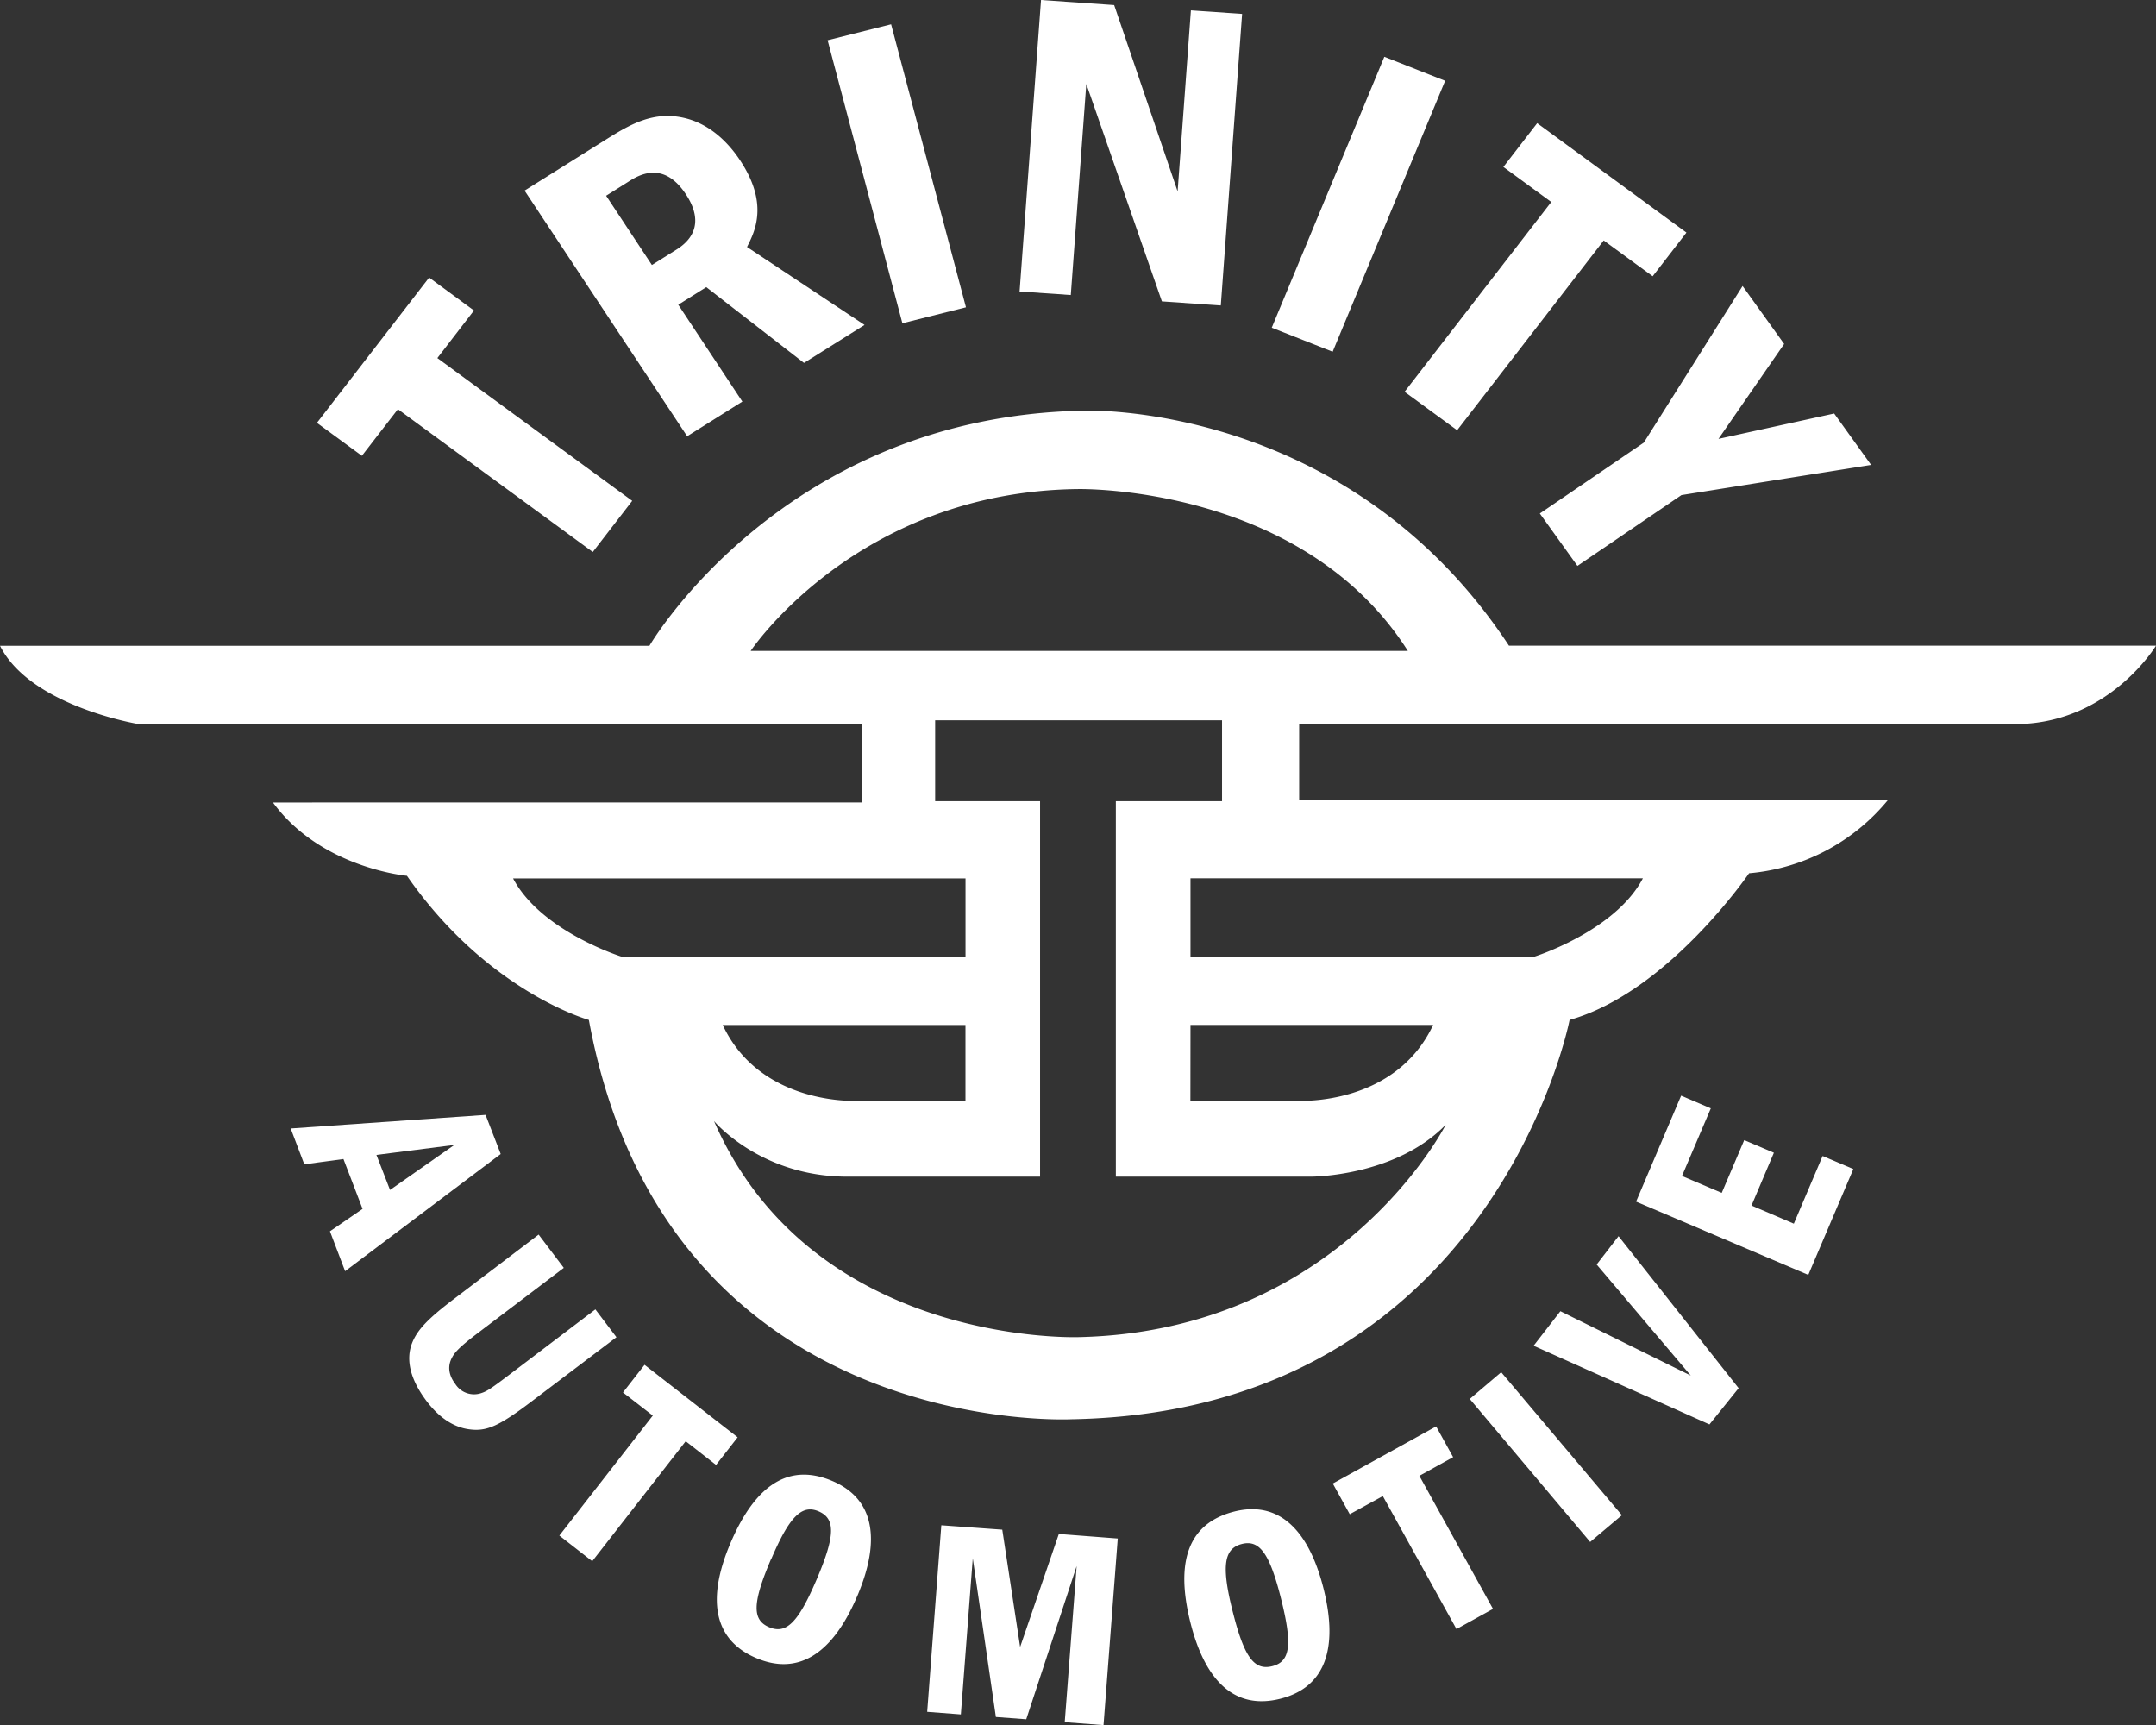
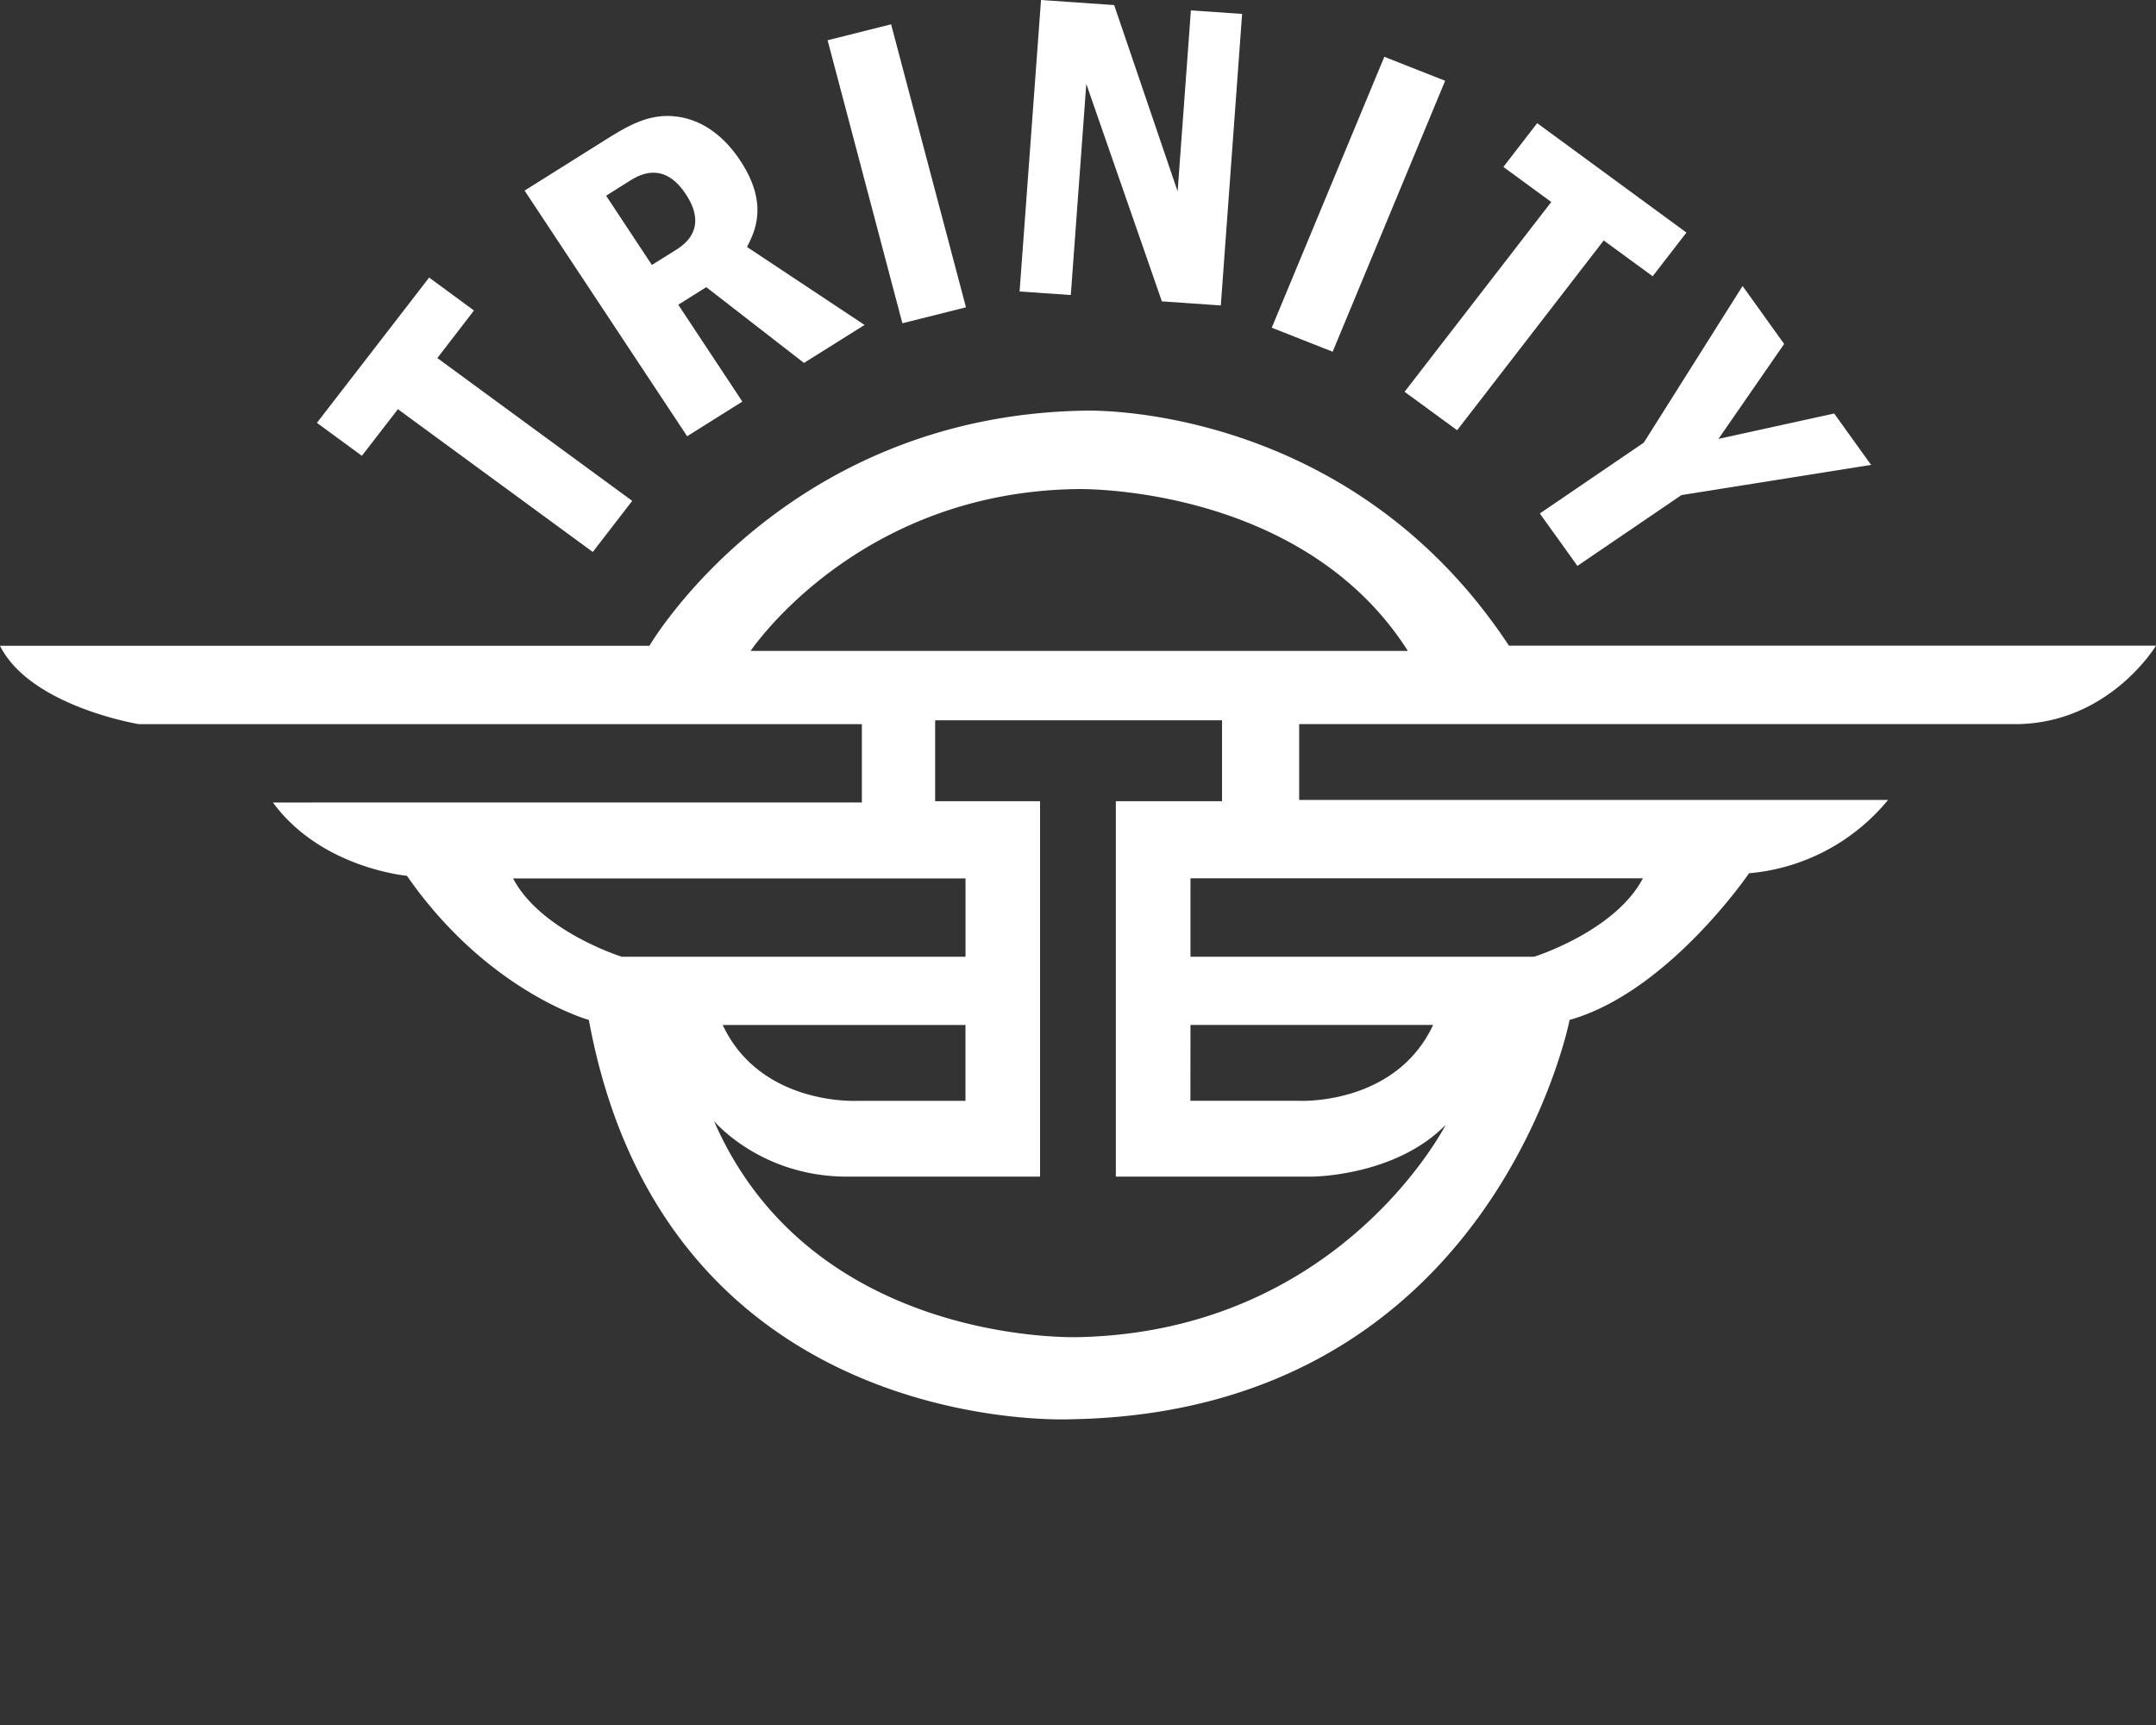
<svg xmlns="http://www.w3.org/2000/svg" viewBox="0 0 475.72 380.59">
  <rect x="0" y="0" width="475.72" height="380.59" fill="#333333" stroke="none" />
  <defs>
    <style>.cls-1{fill:#fff;}</style>
  </defs>
  <title>logo-footer</title>
  <path d="M94.68 61.23l9.9 7.27L96.5 79l43 31.5-8.7 11.28-43-31.5-7.95 10.28-9.92-7.27L94.7 61.22zM133.2 31.1c5.58-3.5 11-6.9 18.33-4.94 5 1.33 9 5 11.8 9.26 6.35 9.6 3.2 15.7 1.5 19.07l25.93 17.2-13.36 8.38-21.56-16.72-6.18 3.88L163.8 88.6l-12.18 7.65-35.87-54.2zm.54 12.08l10.1 15.28 5.43-3.4c5.26-3.3 5-7.84 2-12.3-5-7.5-10.54-4-12.62-2.67zM196.62 5.36l16.52 62.44-14.03 3.52-16.5-62.44 14.02-3.52zM245.84 1.12l14 41.1 2.93-39.93 11.3.78-4.7 64.32-13-.9-16.68-47.97-3.42 46.57-11.3-.78L229.7 0l16.14 1.12zM318.88 17.8L294.05 77.6l-13.44-5.3 24.84-59.77 13.44 5.3zM372.12 51.3l-7.46 9.65-10.8-7.9-32.34 41.87-11.6-8.48 32.37-41.88-10.57-7.73 7.46-9.66L372.1 51.3zM393.68 75.87l-14.5 20.96 25.53-5.6 8.15 11.34-41.85 6.66-22.95 15.62-8.3-11.56 22.94-15.63L384.5 63.1l9.16 12.77zM165.64 143.6s23.42-35.14 72.2-35.7c0 0 49.38-1.1 72.8 35.7zm196.86 50.18c-6.13 11.7-24 17.3-24 17.3h-75.82v-17.3zm-99.82 32.35h53.54c-8.37 17.84-29.56 16.73-29.56 16.73h-24zM238.14 295s-58.84 2.26-80.6-47.68c0 0 10 12 28.73 12.27h43.22v-82.83h-23.15v-17.85h63.3v17.85h-23.43v82.83h43.22s18.4 0 29.56-11.43c0 0-23.08 45.5-80.86 46.84m-25.1-68.86v16.73h-24s-21.2 1.1-29.56-16.73zM113.2 193.8h99.84v17.28H137.2s-17.85-5.58-24-17.3M239.3 90.6c-66.42 1.12-96 51.87-96 51.87H0c6.7 13.4 30.67 17.3 30.67 17.3h159.5v17.28H60.23c10.6 14.5 29.56 16.17 29.56 16.17 17.83 25.66 40.14 31.8 40.14 31.8 17.05 92.7 106.5 88.1 106.5 88.1 93.1-1.66 109.9-88.1 109.9-88.1 21.74-6.14 39.6-32.36 39.6-32.36a44.65 44.65 0 0 0 30.66-16.17H286.66v-16.74H445.6c20.08-.56 30.12-17.3 30.12-17.3H332.95C297.3 88.37 239.3 90.6 239.3 90.6" class="cls-1" />
-   <path d="M110.48 254.6l-34.33 25.85-3.35-8.8 7.2-4.94-4.22-11-8.64 1.16-3-7.9 43-3zm-10.24-2l-17.18 2.2 3 7.73zM124.4 279.72l-18.8 14.26c-3.75 2.84-5.2 4.2-5.88 5.57-1 1.85-.73 3.85.75 5.8a4.9 4.9 0 0 0 5.73 2c1.25-.4 2.23-1.06 6.37-4.2l18.8-14.27 4.65 6.14-18.5 14c-7.44 5.66-10.17 6.87-14.1 6.3-3.4-.48-6.54-2.58-9.27-6.17-3.6-4.74-4.7-9.17-3.2-12.9 1.13-2.83 3.45-5.3 9.12-9.6l18.78-14.27zM162.76 317.1l-4.76 6.1-6.7-5.23-20.62 26.47-7.26-5.66 20.62-26.47-6.58-5.1 4.76-6.1zM189.12 352.2c-5.5 12.88-13.1 17.5-22.27 13.6s-11.1-12.6-5.67-25.36q8.4-19.73 22.52-13.68c8.98 3.84 10.88 12.64 5.42 25.45zm-19-8.2c-4.1 9.62-4.22 13.4-.4 15s6.44-1.08 10.52-10.65 4.1-13.3.42-14.9-6.46 1.04-10.5 10.55zM221.15 337.48l3.94 25.88 8.54-24.93 13 1-3.14 41.17-8.56-.65 2.63-34.44-11.12 33.8-6.7-.5-5.1-35-2.63 34.43-7.43-.57 3.12-41.16zM292.04 350.48c3.4 13.57.13 21.86-9.53 24.3s-16.45-3.33-19.84-16.78c-3.48-13.87-.23-22 9.67-24.52 9.47-2.38 16.3 3.5 19.7 17zm-20.08 4.92c2.55 10.2 4.75 13.2 8.76 12.2s4.48-4.77 1.95-14.86-4.78-13.1-8.67-12.1-4.56 4.74-2.04 14.76zM316.88 314.7l3.75 6.78-7.45 4.12 16.25 29.36-8.06 4.45-16.25-29.34-7.3 4-3.74-6.77zM331.24 302.74l26.63 31.55-7 5.9-26.57-31.55zM344.3 289.28l28.77 14.2-20.77-24.5 4.83-6.25 26.5 33.53-6.44 8-38.8-17.36zM370.94 241.73l6.55 2.8-6.36 14.92 8.77 3.73 4.96-11.64 6.55 2.78-4.94 11.65 9.34 4 6.35-14.93 6.78 2.88-9.94 23.35-38-16.16z" class="cls-1" />
</svg>